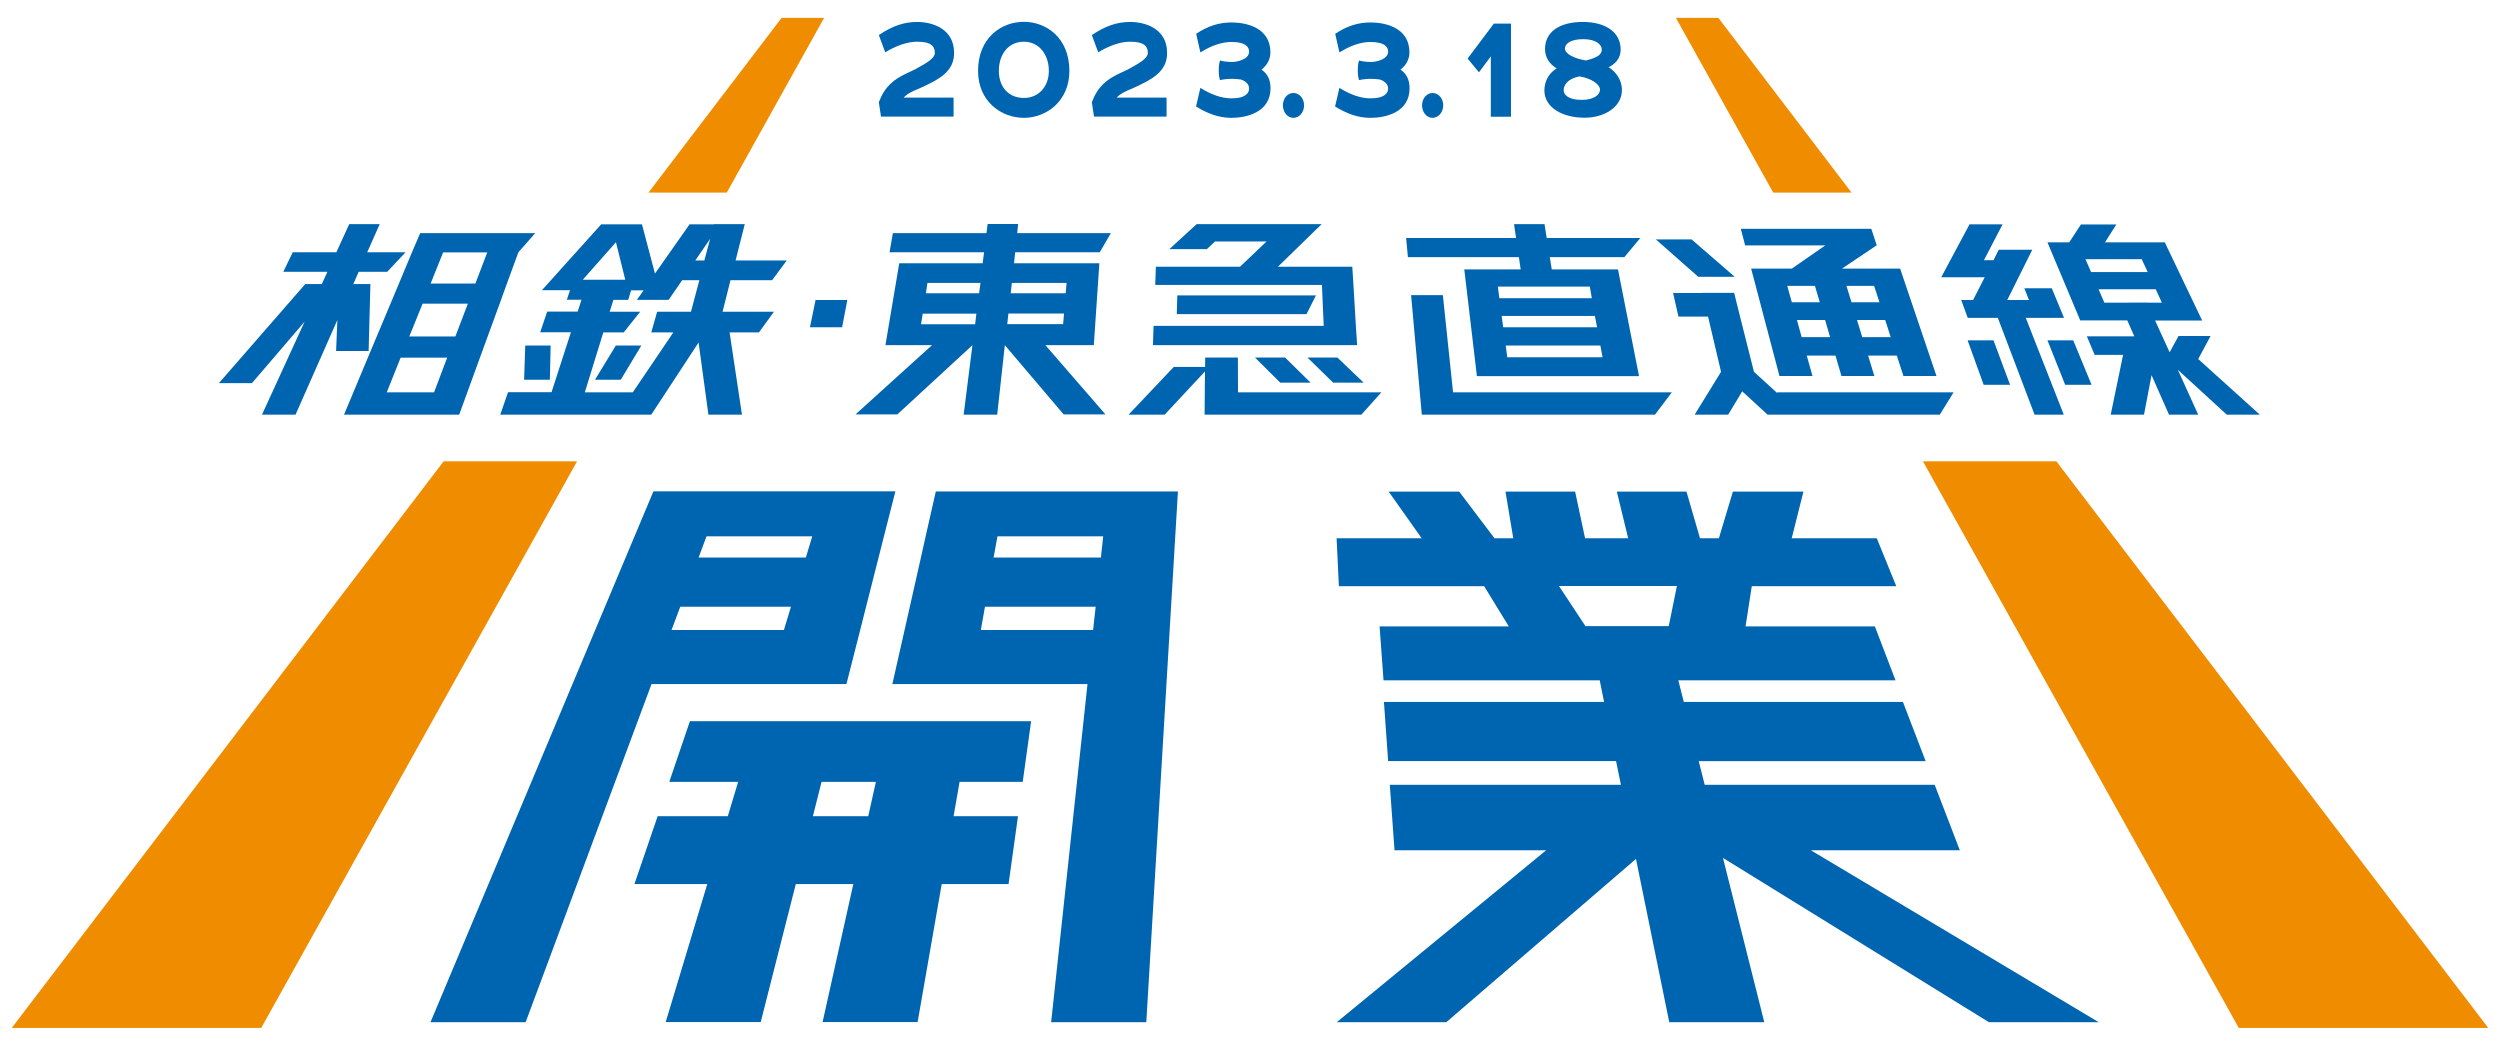
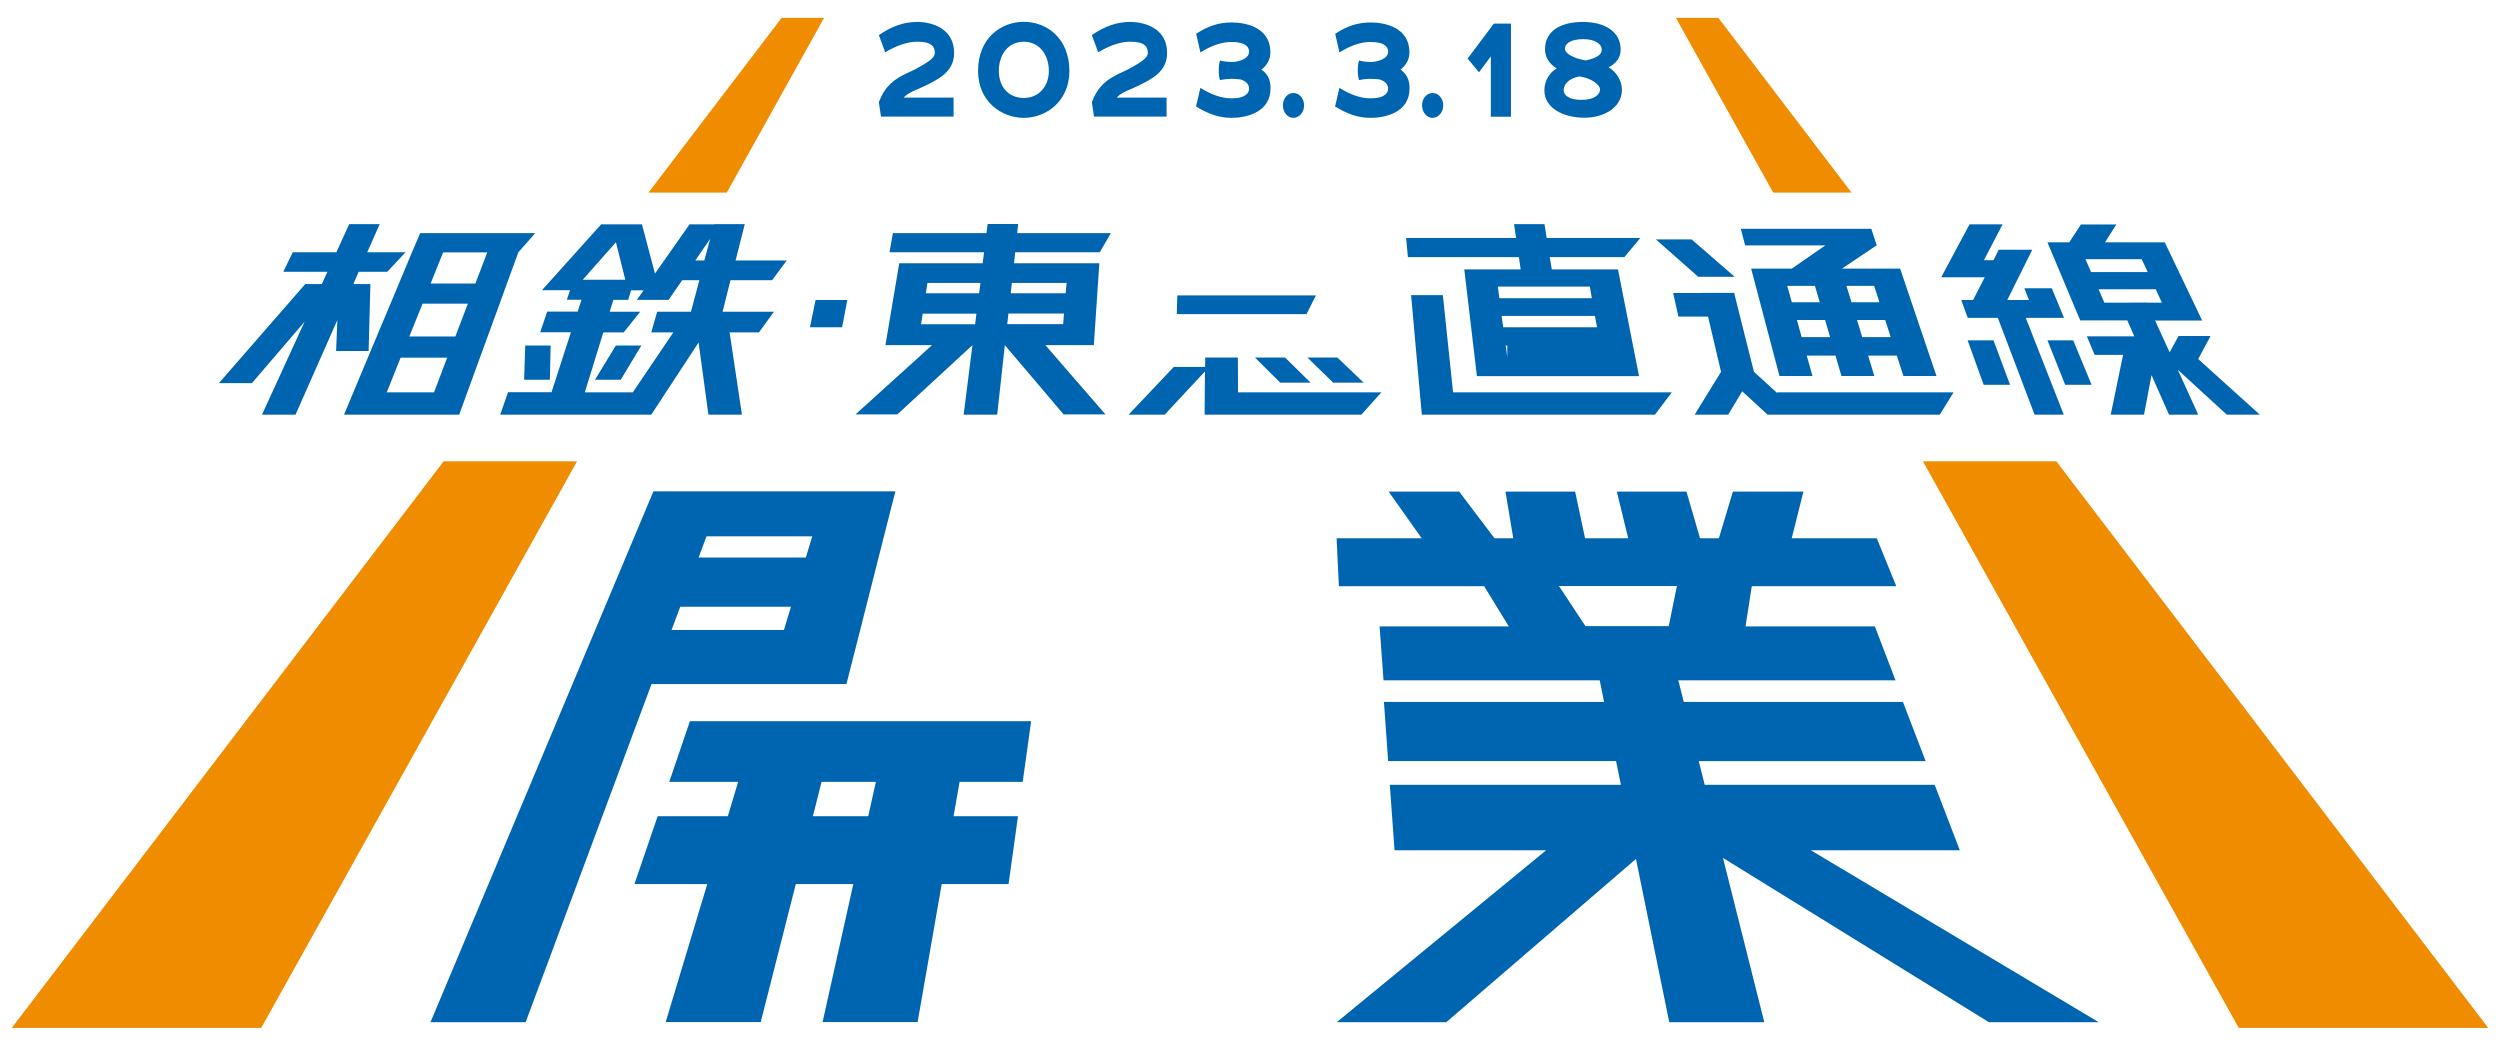
<svg xmlns="http://www.w3.org/2000/svg" version="1.1" id="レイヤー_1" x="0px" y="0px" width="196px" height="82px" viewBox="0 0 196 82" style="enable-background:new 0 0 196 82;" xml:space="preserve">
  <style type="text/css">
	.st0{fill:#F08C00;}
	.st1{fill:#0065B1;}
</style>
  <g>
    <g>
      <g>
        <g>
          <polygon class="st0" points="61.28,1.4 50.84,15.1 56.98,15.1 64.61,1.4     " />
          <polygon class="st0" points="34.78,36.17 0.92,80.59 20.48,80.59 45.24,36.17     " />
        </g>
        <g>
          <polygon class="st0" points="131.39,1.4 139.02,15.1 145.16,15.1 134.72,1.4     " />
          <polygon class="st0" points="161.22,36.17 150.76,36.17 175.52,80.59 195.08,80.59     " />
        </g>
        <g>
-           <path class="st1" d="M73.37,38.52l-0.8,3.53l-0.37,1.66l-0.87,3.86l-0.41,1.82l-0.96,4.24h6.19h9.11l-2.85,26.51h7.46      l2.48-41.61h-2.72H73.37z M85.7,49.39H76.9l0.32-1.82h8.68L85.7,49.39z M86.31,43.71h-8.41l0.3-1.66h8.29L86.31,43.71z" />
          <path class="st1" d="M66.36,53.63l1.08-4.24l0.46-1.82l0.98-3.86l0.42-1.66l0.9-3.53H53.95h-2.72L33.75,80.14h7.46l9.87-26.51      H66.36z M55.39,42.05h8.29l-0.5,1.66h-8.41L55.39,42.05z M53.33,47.57h8.68l-0.55,1.82h-8.81L53.33,47.57z" />
          <path class="st1" d="M52.47,61.3h5.4l-0.81,2.69h-5.5l-1.82,5.32h5.71l-3.26,10.82h7.45l2.75-10.82h4.51l-2.41,10.82h7.45      l1.89-10.82h5.24l0.74-5.32h-5.05l0.47-2.69h4.95l0.66-4.76H54.09L52.47,61.3z M64.41,61.3h4.26l-0.6,2.69h-4.34L64.41,61.3z" />
          <path class="st1" d="M164.54,80.14l-22.57-13.48h11.68l-1.97-5.13h-18.03l-0.47-1.86h17.79l-1.78-4.64h-17.18l-0.43-1.69h17.03      l-1.62-4.23h-10.14l0.49-3.15h11.33l-1.53-3.76h-6.67l0.92-3.66h-5.53l-1.1,3.66h-1.48l-1.06-3.66h-5.46l0.89,3.66h-3.38      l-0.78-3.66h-5.46l0.61,3.66h-1.47l-2.77-3.66h-5.53l2.59,3.66h-6.67l0.18,3.76h11.39l1.93,3.15h-10.13l0.31,4.23h16.95      l0.34,1.69H108.5l0.33,4.64h17.87l0.38,1.86h-18.12l0.37,5.13h11.89l-16.42,13.48h8.59l14.87-12.8l2.61,12.8h7.45l-3.24-12.88      l20.85,12.88H164.54z M130.83,49.09h-6.53l-2.08-3.15h2.85h3.49h2.91L130.83,49.09z" />
        </g>
        <g>
          <path class="st1" d="M143.1,19.24l-2.62,1.82h-3.19l2.22,8.42h2.59l-0.45-1.6h2.25l0.47,1.6h2.58l-0.49-1.6h2.25l0.52,1.6h2.59      l-2.85-8.42h-4.56l2.71-1.82h0.02l-0.43-1.3h-10.23l0.34,1.3H143.1z M142.29,22.41l0.38,1.29h-2.19l-0.36-1.29H142.29z       M141.25,26.43l-0.37-1.34h2.21l0.39,1.34H141.25z M148.23,26.43h-2.23l0,0l-0.41-1.34h2.21L148.23,26.43z M144.76,22.41h2.17      l0.42,1.29h-2.19L144.76,22.41L144.76,22.41z" />
          <path class="st1" d="M85.76,27.06v-0.07l0.43-6.35H79.5l0.09-0.86h6.63l0.87-1.5h-7.34l0.07-0.72h-2.39l-0.09,0.72h-7.34      l-0.26,1.5h7.41l-0.11,0.86H70.5l-1.07,6.35l-0.01,0.07h3.65l-6,5.43h3.28l5.89-5.43l-0.69,5.45h2.63l0.6-5.45l4.61,5.43h3.28      l-4.71-5.43H85.76z M76.45,25.42h-4.24l0.13-0.83h4.21L76.45,25.42z M76.76,22.99h-4.17l0.12-0.81h4.16L76.76,22.99z       M79.33,22.18h4.29l-0.07,0.81h-4.31L79.33,22.18z M79.06,24.58h4.36l-0.07,0.83h-4.38L79.06,24.58z" />
-           <path class="st1" d="M126.85,21.12h-5.19l-0.16-0.96h5.85l1.25-1.5h-7.34l-0.17-1.09h-2.39l0.16,1.09h-8.62l0.14,1.5h8.7      l0.14,0.96h-4.42l0.99,8.37h12.71L126.85,21.12z M125.21,25.66h-7.36l-0.12-0.89h7.31L125.21,25.66z M124.64,22.47l0.16,0.91      h-7.25l-0.12-0.91H124.64z M118.17,28.01l-0.12-0.92h7.42l0.17,0.92H118.17z" />
+           <path class="st1" d="M126.85,21.12h-5.19l-0.16-0.96h5.85l1.25-1.5h-7.34l-0.17-1.09h-2.39l0.16,1.09h-8.62l0.14,1.5h8.7      l0.14,0.96h-4.42l0.99,8.37h12.71L126.85,21.12z M125.21,25.66h-7.36l-0.12-0.89h7.31L125.21,25.66z M124.64,22.47l0.16,0.91      h-7.25l-0.12-0.91H124.64z M118.17,28.01l-0.12-0.92h7.42H118.17z" />
          <polygon class="st1" points="136,21.7 132.62,18.77 129.82,18.77 133.14,21.7     " />
          <path class="st1" d="M60.54,21.96l1.14-1.54h-4.01l0.72-2.85h-2.4l-0.01,0.02h-1.92l-2.71,3.86l-1.02-3.86h-2.39h-0.81      l-4.64,5.16h2.2l-0.25,0.75h1.15l-0.3,0.93H42.9l-0.55,1.62h2.41l-1.52,4.7h-3.41l-0.61,1.76l11.84,0l3.71-5.66l0.77,5.66h2.63      l-0.97-6.45h2.3l1.18-1.62h-4.03l0.62-2.47H60.54z M55.68,18.72l-0.46,1.7h-0.71L55.68,18.72z M48.29,18.99l0.73,2.94h-3.33      L48.29,18.99z M49.61,30.76h-3.76l1.45-4.7h1.6l1.29-1.62H47.8l0.29-0.93h1.16l0.23-0.75h0.98l-0.53,0.75h2.49l1.06-1.54h1.35      l-0.66,2.47h-2.65l-0.46,1.62h1.73L49.61,30.76z" />
          <path class="st1" d="M40.64,19.78l1.32-1.5h-9.02l-0.2,0.47l-0.43,1.02l0.42-1.02l-1.45,3.47l0,0l-0.66,1.58l0,0l-1.08,2.57h0      l-0.7,1.67l0,0l-1.86,4.45l-0.01,0.02H36l0.64-1.76l0.99-2.72l0.61-1.67l0.94-2.57l0.57-1.58L40.64,19.78z M34.03,30.76h-3.71      l1.09-2.72h3.65L34.03,30.76z M35.7,26.38h-3.61l1.04-2.57h3.55L35.7,26.38z M33.76,22.23l0.98-2.44h3.46l-0.93,2.44H33.76z" />
          <polygon class="st1" points="92.3,23.16 92.26,24.63 102.43,24.63 103.17,23.16     " />
          <polygon class="st1" points="158.82,24.92 161.8,32.51 159.51,32.51 156.63,24.92 154.27,24.92 153.76,23.52 154.69,23.52       155.6,21.74 152.19,21.74 154.41,17.59 157,17.59 155.54,20.4 156.29,20.4 156.7,19.58 159.33,19.58 157.37,23.52 159.07,23.52       158.71,22.6 160.86,22.6 161.82,24.92     " />
          <polygon class="st1" points="63.5,25.66 66.02,25.66 66.43,23.52 63.94,23.52     " />
-           <polygon class="st1" points="106.3,25.55 106.11,22.34 106.02,20.91 100.19,20.91 103.62,17.57 100.72,17.57 96.72,17.57       93.82,17.57 91.68,19.53 94.62,19.53 95.26,18.93 99.3,18.93 97.22,20.91 90.62,20.91 90.57,22.34 103.64,22.34 103.78,25.55       90.44,25.55 90.39,27.06 106.4,27.06     " />
          <polygon class="st1" points="43.11,29.77 43.17,27.09 41.18,27.09 41.09,29.77     " />
          <polygon class="st1" points="46.65,29.77 48.67,29.77 50.28,27.09 48.28,27.09     " />
          <polygon class="st1" points="106.91,30 104.85,28.03 102.5,28.03 104.52,30     " />
          <polygon class="st1" points="98.39,28.03 100.37,30 102.75,30 100.75,28.03     " />
          <polygon class="st1" points="160.52,26.68 161.91,30.17 163.98,30.17 162.54,26.68     " />
          <polygon class="st1" points="154.26,26.68 155.52,30.17 157.59,30.17 156.29,26.68     " />
          <polygon class="st1" points="97.05,28.03 94.49,28.03 94.48,28.77 92.02,28.77 88.48,32.51 91.31,32.51 94.47,29.12       94.44,32.51 94.46,30.76 94.44,32.51 106.73,32.51 108.3,30.76 97.06,30.76     " />
          <g>
            <polygon class="st1" points="28.12,21.31 27.7,22.27 29.04,22.27 28.9,27.52 26.35,27.52 26.45,25.09 23.17,32.51 20.54,32.51        23.88,25.22 19.75,30.04 17.16,30.04 23.93,22.27 25.23,22.27 25.67,21.31 22.21,21.31 22.95,19.78 26.37,19.78 27.38,17.57        29.77,17.57 28.79,19.78 31.79,19.78 30.36,21.31      " />
          </g>
          <path class="st1" d="M177.17,32.51l-4.83-4.36l0.97-1.81h-2.51l-0.7,1.28l-1.14-2.49h3.69L169.72,19h-4.69l0.89-1.4h-2.78      l-0.91,1.4h-1.71l2.57,6.12h3.69l0.55,1.25h-3.72l0.61,1.45h2.23l-0.97,4.69h2.61l0.59-3.1l1.37,3.1h2.29l-1.6-3.52l3.84,3.52      H177.17z M167.91,20.32L167.91,20.32l0.47,1.01h-4.44l-0.44-1.01H167.91z M166.15,23.73h-1.17l-0.45-1.05h4.48l0.48,1.05h-1.17      l0-0.01L166.15,23.73z" />
          <polygon class="st1" points="113.12,23.14 110.63,23.14 111.47,32.51 112.79,32.51 114.11,32.51 129.75,32.51 131.07,30.76       113.92,30.76     " />
          <polygon class="st1" points="153.16,30.76 152.08,32.51 138.58,32.51 136.59,30.68 135.49,32.51 132.86,32.51 134.93,29.15       134.93,29.15 133.91,24.82 131.59,24.82 131.17,22.97 133.48,22.97 133.47,22.96 135.95,22.96 135.96,22.97 136.42,24.82       137.51,29.15 139.34,30.82 139.33,30.76     " />
        </g>
      </g>
    </g>
    <g>
      <path class="st1" d="M72.37,6.8l-0.33,0.15c-0.42,0.17-0.92,0.39-1.19,0.7h3.91v1.49h-5.69L68.9,8.01    c0.49-1.28,1.2-1.79,2.16-2.25c0.27-0.13,0.51-0.23,0.75-0.36c0.94-0.51,1.48-0.86,1.48-1.25c0-0.47-0.22-0.88-1.38-0.88    c-0.73,0-1.6,0.28-2.51,0.83l-0.5-1.35c1.05-0.71,1.97-1.03,3.01-1.03c1.12,0,2.89,0.49,2.89,2.42    C74.82,5.64,73.53,6.25,72.37,6.8z" />
      <path class="st1" d="M80.27,9.24c-1.76,0-3.59-1.28-3.59-3.68c0-2.6,1.83-3.85,3.59-3.85c1.75,0,3.57,1.25,3.57,3.85    C83.84,7.96,82,9.24,80.27,9.24z M80.27,3.27c-1.2,0-1.96,0.97-1.96,2.29c0,1.25,0.76,2.12,1.96,2.12c1.2,0,1.96-0.94,1.96-2.12    C82.23,4.26,81.45,3.27,80.27,3.27z" />
      <path class="st1" d="M89.07,6.8l-0.33,0.15c-0.42,0.17-0.92,0.39-1.19,0.7h3.91v1.49h-5.69l-0.17-1.13    c0.49-1.28,1.2-1.79,2.16-2.25c0.27-0.13,0.51-0.23,0.75-0.36c0.94-0.51,1.48-0.86,1.48-1.25c0-0.47-0.22-0.88-1.38-0.88    c-0.73,0-1.6,0.28-2.51,0.83l-0.5-1.35c1.05-0.71,1.97-1.03,3.01-1.03c1.12,0,2.89,0.49,2.89,2.42    C91.52,5.64,90.23,6.25,89.07,6.8z" />
      <path class="st1" d="M96.55,9.24c-0.98,0-1.85-0.32-2.78-0.89l0.34-1.46c0.86,0.54,1.68,0.82,2.44,0.82    c1.17,0,1.38-0.47,1.38-0.76c0-0.34-0.25-0.59-0.66-0.72c-0.25-0.03-0.49-0.05-0.71-0.05c-0.51,0-0.91,0.1-0.91,0.1    c-0.07-0.2-0.1-0.48-0.1-0.76c0-0.29,0.03-0.58,0.1-0.78c0.01,0.01,0.42,0.12,0.93,0.12c0.4,0,1.35-0.19,1.35-0.82    c0-0.3-0.21-0.75-1.38-0.75c-0.75,0-1.58,0.28-2.44,0.82l-0.33-1.46c0.89-0.6,1.78-0.89,2.77-0.89c1.12,0,3.05,0.38,3.05,2.35    c0,0.59-0.31,1.04-0.7,1.35c0.43,0.29,0.71,0.74,0.71,1.45C99.61,8.84,97.67,9.24,96.55,9.24z" />
      <path class="st1" d="M101.4,9.24c-0.45,0-0.82-0.43-0.82-0.98c0-0.55,0.37-0.97,0.82-0.97c0.46,0,0.84,0.42,0.84,0.97    C102.24,8.81,101.86,9.24,101.4,9.24z" />
      <path class="st1" d="M107.45,9.24c-0.98,0-1.85-0.32-2.78-0.89l0.34-1.46c0.86,0.54,1.68,0.82,2.44,0.82    c1.17,0,1.38-0.47,1.38-0.76c0-0.34-0.25-0.59-0.66-0.72c-0.25-0.03-0.49-0.05-0.71-0.05c-0.51,0-0.91,0.1-0.91,0.1    c-0.07-0.2-0.1-0.48-0.1-0.76c0-0.29,0.03-0.58,0.1-0.78c0.01,0.01,0.42,0.12,0.93,0.12c0.4,0,1.35-0.19,1.35-0.82    c0-0.3-0.21-0.75-1.38-0.75c-0.75,0-1.58,0.28-2.44,0.82l-0.33-1.46c0.89-0.6,1.78-0.89,2.77-0.89c1.12,0,3.05,0.38,3.05,2.35    c0,0.59-0.31,1.04-0.7,1.35c0.43,0.29,0.71,0.74,0.71,1.45C110.52,8.84,108.58,9.24,107.45,9.24z" />
      <path class="st1" d="M112.31,9.24c-0.45,0-0.82-0.43-0.82-0.98c0-0.55,0.37-0.97,0.82-0.97c0.46,0,0.84,0.42,0.84,0.97    C113.15,8.81,112.76,9.24,112.31,9.24z" />
      <path class="st1" d="M116.88,9.15V4.42l-0.93,1.25l-0.89-1.08l2.06-2.74h1.34v7.3H116.88z" />
      <path class="st1" d="M124.23,9.23c-1.7,0-3.15-0.78-3.15-2.14c0-0.78,0.42-1.41,0.97-1.73c-0.56-0.32-0.92-0.85-0.92-1.51    c0-1.37,1.16-2.13,2.96-2.13c1.8,0,2.97,0.81,2.97,2.17c0,0.67-0.41,1.12-0.94,1.38c0.59,0.37,1.04,1.03,1.04,1.78    C127.16,8.42,125.75,9.23,124.23,9.23z M123.83,5.99c-0.87,0.16-1.24,0.65-1.24,1.08c0,0.38,0.4,0.76,1.41,0.76    c1,0,1.44-0.42,1.44-0.81C125.44,6.62,124.75,6.13,123.83,5.99z M124.13,3.07c-1.01,0-1.44,0.37-1.44,0.74    c0,0.41,0.72,0.78,1.65,0.93c0.9-0.22,1.24-0.46,1.24-0.86C125.58,3.5,125.13,3.07,124.13,3.07z" />
    </g>
  </g>
</svg>